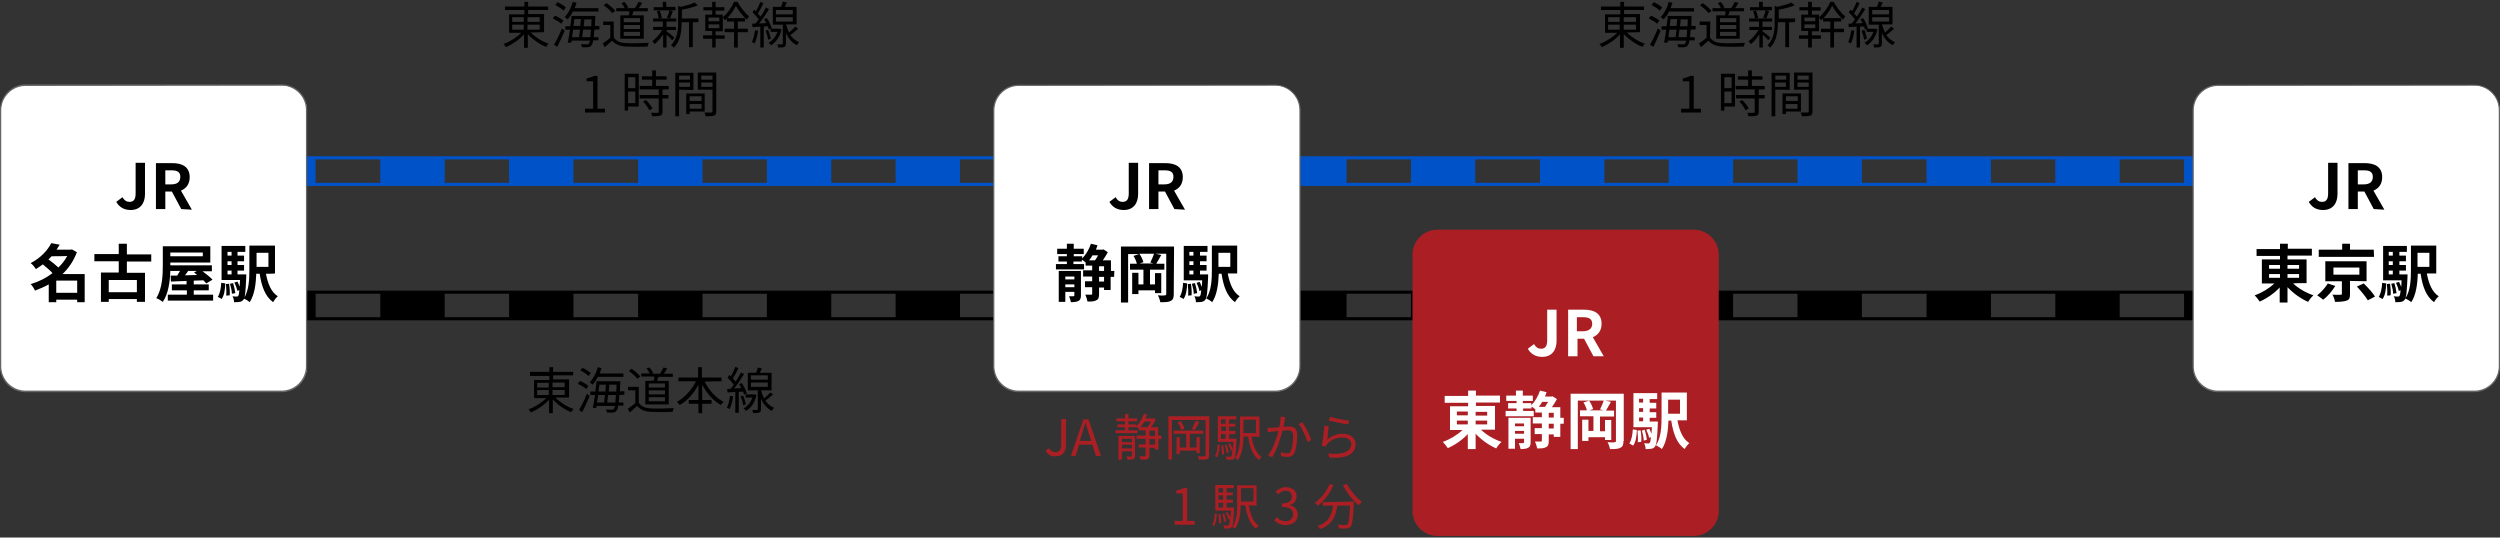
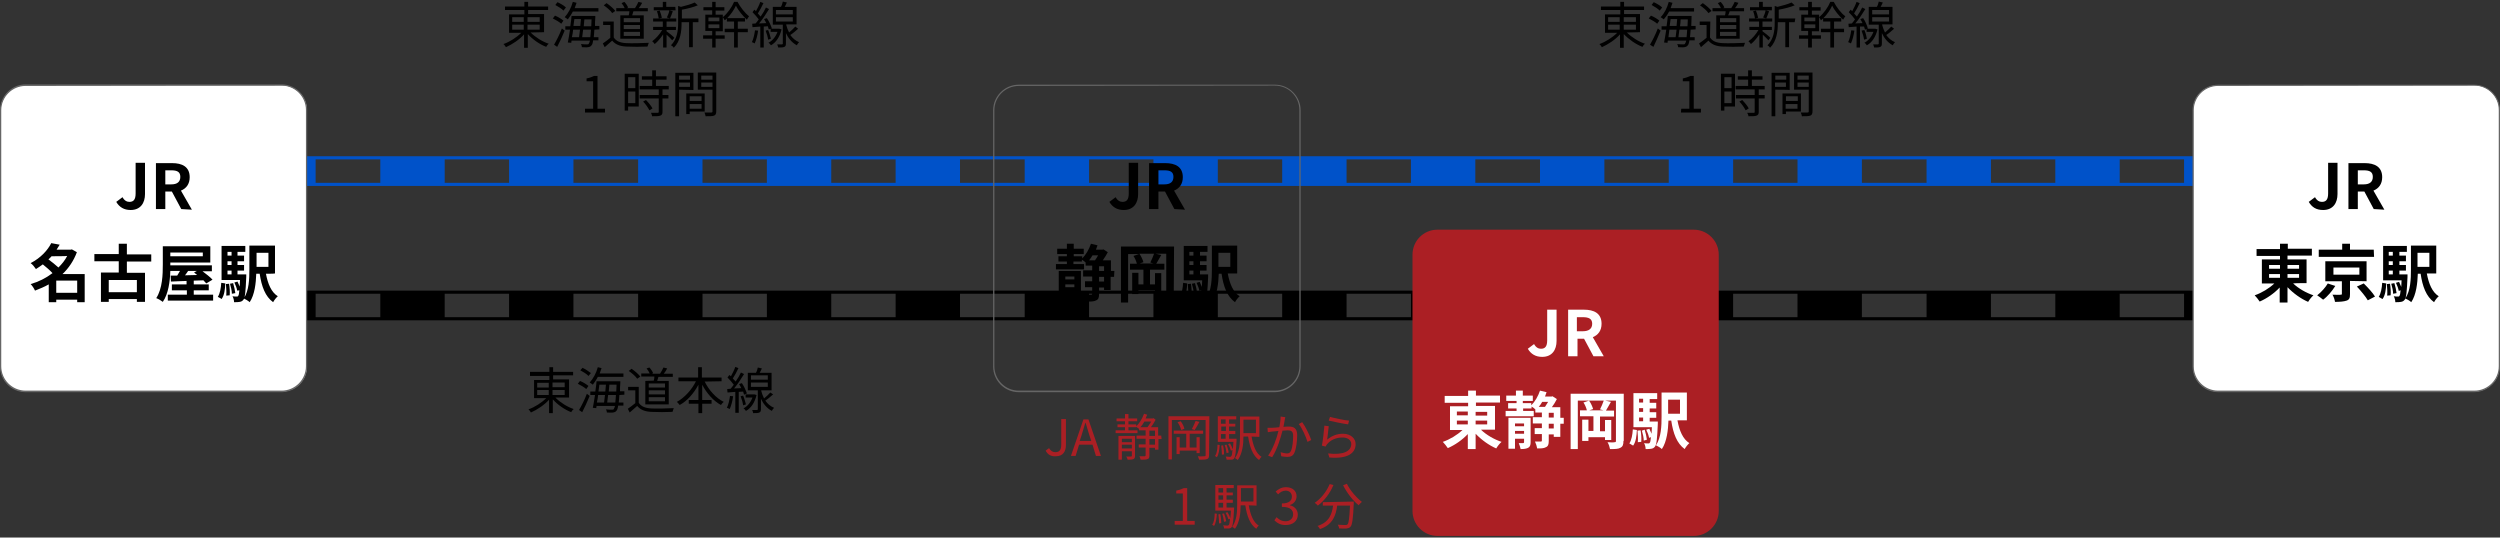
<svg xmlns="http://www.w3.org/2000/svg" version="1.1" id="a" x="0px" y="0px" viewBox="0 0 800 172" style="enable-background:new 0 0 800 172;" xml:space="preserve">
  <rect x="0" y="0" width="800" height="172" fill="#333333" stroke="none" />
  <style type="text/css">
	.st0{fill:#0052C9;}
	.st1{fill:#FFFFFF;}
	.st2{fill:#666666;}
	.st3{fill:#AB1F24;}
</style>
  <path d="M751.3,102.5H48.7V93h702.6V102.5z M49.7,101.5h700.6V94H49.7V101.5z" />
  <rect x="49.2" y="93.5" width="10.6" height="8.5" />
  <path d="M719.5,102h-20.6v-8.5h20.6V102z M678.3,102h-20.6v-8.5h20.6V102z M637.1,102h-20.6v-8.5h20.6V102z M595.8,102h-20.6v-8.5  h20.6V102z M554.6,102H534v-8.5h20.6V102z M513.4,102h-20.6v-8.5h20.6V102z M472.1,102h-20.6v-8.5h20.6V102z M430.9,102h-20.6v-8.5  h20.6V102z M389.7,102h-20.6v-8.5h20.6V102z M348.5,102h-20.6v-8.5h20.6V102z M307.2,102h-20.6v-8.5h20.6V102z M266,102h-20.6v-8.5  H266V102z M224.8,102h-20.6v-8.5h20.6V102z M183.5,102h-20.6v-8.5h20.6V102z M142.3,102h-20.6v-8.5h20.6V102z M101.1,102H80.4v-8.5  h20.6V102z" />
  <rect x="740.2" y="93.5" width="10.6" height="8.5" />
  <path class="st0" d="M751.3,59.5H48.7V50h702.6V59.5z M49.7,58.5h700.6V51H49.7V58.5z" />
  <rect x="49.2" y="50.5" class="st0" width="10.6" height="8.5" />
  <path class="st0" d="M719.5,59h-20.6v-8.5h20.6V59z M678.3,59h-20.6v-8.5h20.6V59z M637.1,59h-20.6v-8.5h20.6V59z M595.8,59h-20.6  v-8.5h20.6V59z M554.6,59H534v-8.5h20.6V59z M513.4,59h-20.6v-8.5h20.6V59z M472.1,59h-20.6v-8.5h20.6V59z M430.9,59h-20.6v-8.5  h20.6V59z M389.7,59h-20.6v-8.5h20.6V59z M348.5,59h-20.6v-8.5h20.6V59z M307.2,59h-20.6v-8.5h20.6V59z M266,59h-20.6v-8.5H266V59z   M224.8,59h-20.6v-8.5h20.6V59z M183.5,59h-20.6v-8.5h20.6V59z M142.3,59h-20.6v-8.5h20.6V59z M101.1,59H80.4v-8.5h20.6V59z" />
  <rect x="740.2" y="50.5" class="st0" width="10.6" height="8.5" />
  <path class="st1" d="M8.2,27.3h82c4.4,0,8,3.6,8,8v82c0,4.4-3.6,8-8,8h-82c-4.4,0-8-3.6-8-8v-82C0.2,30.8,3.8,27.3,8.2,27.3z" />
  <path class="st2" d="M90.2,125.5h-82c-4.6,0-8.2-3.7-8.2-8.2v-82C0,30.7,3.7,27,8.2,27h81.9c4.6,0,8.2,3.7,8.2,8.2v81.9  C98.4,121.8,94.7,125.4,90.2,125.5L90.2,125.5z M8.2,27.5c-4.3,0-7.8,3.5-7.8,7.8v81.9c0,4.3,3.5,7.8,7.8,7.8h81.9  c4.3,0,7.8-3.5,7.8-7.8v-82c0-4.3-3.5-7.8-7.8-7.8L8.2,27.5L8.2,27.5z" />
-   <path class="st1" d="M326,27.3h82c4.4,0,8,3.6,8,8v82c0,4.4-3.6,8-8,8h-82c-4.4,0-8-3.6-8-8v-82C318,30.8,321.6,27.3,326,27.3z" />
  <path class="st2" d="M408,125.5h-82c-4.5,0-8.2-3.7-8.2-8.2v-82c0-4.5,3.7-8.2,8.2-8.2h82c4.5,0,8.2,3.7,8.2,8.2v81.9  C416.2,121.8,412.5,125.4,408,125.5L408,125.5z M326,27.5c-4.3,0-7.8,3.5-7.8,7.8v81.9c0,4.3,3.5,7.8,7.8,7.8h82  c4.3,0,7.8-3.5,7.8-7.8v-82c0-4.3-3.5-7.8-7.8-7.8L326,27.5L326,27.5z" />
  <path class="st3" d="M460,73.5h82c4.4,0,8,3.6,8,8v82c0,4.4-3.6,8-8,8h-82c-4.4,0-8-3.6-8-8v-82C452,77.1,455.5,73.5,460,73.5z" />
  <path class="st1" d="M709.8,27.3h82c4.4,0,8,3.6,8,8v82c0,4.4-3.6,8-8,8h-82c-4.4,0-8-3.6-8-8v-82C701.8,30.8,705.4,27.3,709.8,27.3  z" />
  <path class="st2" d="M791.8,125.5h-82c-4.5,0-8.2-3.7-8.2-8.2v-82c0-4.5,3.7-8.2,8.2-8.2h82c4.5,0,8.2,3.7,8.2,8.2v81.9  C800,121.8,796.3,125.4,791.8,125.5L791.8,125.5z M709.8,27.5c-4.3,0-7.8,3.5-7.8,7.8v81.9c0,4.3,3.5,7.8,7.8,7.8h82  c4.3,0,7.8-3.5,7.8-7.8v-82c0-4.3-3.5-7.8-7.8-7.8L709.8,27.5L709.8,27.5z" />
  <path d="M37.2,64.6l2-1.5c0.6,1.1,1.4,1.5,2.2,1.5c1.3,0,2-0.7,2-2.7v-9.8h3v10c0,2.8-1.4,5.1-4.6,5.1  C39.7,67.2,38.2,66.3,37.2,64.6z" />
  <path d="M58,66.9l-3-5.6h-2.1v5.6h-3V52.2h5.2c3.1,0,5.6,1.1,5.6,4.5c0,2.2-1.1,3.6-2.8,4.3l3.5,6.1L58,66.9L58,66.9z M52.9,59h1.9  c1.9,0,2.9-0.8,2.9-2.4s-1-2.1-2.9-2.1h-1.9V59z" />
  <path d="M27.2,96.7h-2.5v-0.8H18v0.8h-2.4V91c-1.4,0.8-2.9,1.4-4.4,2c-0.3-0.7-0.9-1.6-1.4-2.1c2.5-0.7,4.9-1.9,7-3.5  c-0.8-0.9-2-1.9-3.1-2.8c-0.7,0.5-1.4,1-2.2,1.5c-0.4-0.6-1.1-1.5-1.7-1.9c3.3-1.7,5.5-4.2,6.6-6.4l2.7,0.5c-0.3,0.5-0.6,1-1,1.6  h4.5l0.4-0.1l1.6,0.9c-1,2.7-2.6,5.1-4.6,7h7.1V96.7L27.2,96.7z M16.5,82c-0.3,0.3-0.6,0.7-1,1c1.1,0.8,2.3,1.8,3.2,2.6  c1.1-1.1,2.1-2.3,2.8-3.7C21.5,82,16.5,82,16.5,82z M24.7,93.7v-3.9H18v3.9H24.7z" />
  <path d="M40.6,83.7v3.6h5.8v9.3h-2.6v-0.9h-9v0.9h-2.5v-9.4H38v-3.6h-7.8v-2.3H38V78h2.6v3.4h7.8v2.3C48.4,83.7,40.6,83.7,40.6,83.7  z M43.8,89.6h-9v3.9h9V89.6z" />
  <path d="M68.2,94.3v1.9H53.7v-1.9h6.1v-1.4H55v-1.9h4.7v-1.1c-1.9,0.1-3.6,0.1-5,0.2l-0.1-1.9l2.1,0c0.3-0.5,0.6-1,0.9-1.5h-3.1  c-0.1,3.3-0.6,7.3-2.4,9.9c-0.5-0.4-1.5-1-2.1-1.2c2-3.1,2.1-7.6,2.1-10.8v-5.8h15.2V84H54.5v0.9h13.3v1.9h-3  c1.2,0.9,2.5,1.9,3.2,2.7l-2,1.2c-0.2-0.3-0.6-0.6-0.9-1c-1,0-2,0.1-3.1,0.1V91h4.8v1.9H62v1.4C62,94.3,68.2,94.3,68.2,94.3z   M54.5,80.8v1.2h10.4v-1.2H54.5z M60.2,86.7c-0.3,0.5-0.7,1-1,1.4c1.3,0,2.6-0.1,3.9-0.1c-0.3-0.3-0.7-0.5-1-0.8l0.9-0.5H60.2z" />
  <path d="M69.7,95c0.7-1.1,1-2.8,1.1-4.5l1.3,0.2c-0.1,1.9-0.3,3.8-1.2,5C70.9,95.6,69.7,95,69.7,95z M78.8,87.8c0,0,0,0.5,0,0.8  c-0.2,4.8-0.4,6.7-0.9,7.3c-0.4,0.5-0.7,0.6-1.2,0.7c-0.4,0.1-1.1,0.1-1.8,0.1c0-0.6-0.2-1.4-0.5-1.9c0.6,0.1,1,0.1,1.3,0.1  s0.4,0,0.5-0.2c0.2-0.2,0.3-0.7,0.4-1.8L75.9,93c-0.1-0.7-0.5-1.8-0.9-2.6l1-0.3c0.2,0.5,0.5,1.1,0.7,1.6c0-0.6,0.1-1.3,0.1-2.1  h-5.9V78.7h7.6v1.9H76v1.2h2.1v1.8H76v1.2h2.1v1.8H76v1.2C76,87.8,78.8,87.8,78.8,87.8z M73.3,90.8c0.2,1.2,0.3,2.7,0.2,3.7  l-1.1,0.1c0.1-1,0-2.5-0.1-3.7L73.3,90.8z M72.8,80.6v1.2h1.3v-1.2H72.8z M74.1,83.6h-1.3v1.2h1.3V83.6z M72.8,87.8h1.3v-1.2h-1.3  V87.8z M74.6,90.6c0.3,1,0.6,2.3,0.7,3.2L74.2,94c0-0.9-0.3-2.2-0.6-3.2L74.6,90.6z M85.1,87.6c0.6,3.2,1.7,5.9,3.8,7.2  c-0.5,0.4-1.2,1.3-1.5,1.9c-2.5-1.8-3.7-5-4.3-9.1H82c-0.1,3-0.5,6.7-2.1,9.1c-0.4-0.4-1.4-1-1.9-1.2c1.7-2.5,1.8-6.3,1.8-9.2v-7.7  H88v8.9C88,87.6,85.1,87.6,85.1,87.6z M82.1,80.9v4.5h3.8v-4.5H82.1z" />
  <path d="M169.8,10.4c1.5,1.5,3.7,2.9,5.8,3.6c-0.3,0.2-0.7,0.7-0.8,1c-2.1-0.8-4.4-2.4-5.9-4.1v4.4h-1.2v-4.3  c-1.5,1.7-3.8,3.2-5.8,4.1c-0.2-0.3-0.5-0.8-0.8-1c2-0.7,4.2-2.1,5.7-3.6h-3.9V4.6h4.9V3.2h-6.2V2.1h6.2V0.6h1.2v1.5h6.4v1.1h-6.4  v1.3h5.1v5.8L169.8,10.4L169.8,10.4z M163.9,7h3.7V5.5h-3.7V7z M163.9,9.5h3.7V7.9h-3.7V9.5z M168.8,5.5V7h3.9V5.5H168.8z   M172.7,7.9h-3.9v1.6h3.9V7.9z" />
  <path d="M179.6,7.6c-0.5-0.5-1.7-1.2-2.7-1.7l0.7-0.9c1,0.4,2.1,1.1,2.7,1.6L179.6,7.6L179.6,7.6z M177.3,14.3  c0.7-1.2,1.8-3.3,2.5-5.2l0.9,0.7c-0.7,1.7-1.6,3.7-2.4,5.2L177.3,14.3L177.3,14.3z M180.3,3.4c-0.5-0.6-1.7-1.3-2.6-1.8l0.7-0.9  c0.9,0.4,2.1,1.1,2.7,1.7C181,2.5,180.3,3.4,180.3,3.4z M183.3,3.7c-0.5,1-1.1,1.8-1.6,2.5c-0.2-0.2-0.7-0.5-1-0.7  c1.1-1.2,2.1-3,2.6-4.9l1.2,0.3c-0.2,0.6-0.4,1.2-0.6,1.7h7.6v1.1L183.3,3.7L183.3,3.7z M190.2,9.5c-0.1,1-0.1,1.8-0.2,2.4h1.5v1  h-1.7c-0.1,0.9-0.3,1.4-0.5,1.6c-0.3,0.4-0.6,0.5-1.1,0.6c-0.5,0.1-1.2,0-2,0c0-0.3-0.1-0.7-0.3-1c0.8,0.1,1.6,0.1,1.9,0.1  c0.3,0,0.5,0,0.6-0.2c0.1-0.2,0.3-0.5,0.4-1h-5.9l-0.1,0.7l-1.1-0.1c0.2-1.1,0.5-2.6,0.7-4.1h-1.5V8.4h1.6c0.2-1.2,0.3-2.3,0.4-3.3  h7.6c0,0,0,0.4,0,0.5c-0.1,1-0.1,1.9-0.1,2.7h1.4v1.1L190.2,9.5L190.2,9.5z M183.4,9.5c-0.1,0.9-0.2,1.7-0.4,2.4h2.3  c0.1-0.7,0.2-1.6,0.3-2.4H183.4z M183.8,6.1c-0.1,0.7-0.2,1.5-0.3,2.2h2.2c0.1-0.8,0.1-1.5,0.2-2.2L183.8,6.1L183.8,6.1z   M188.9,11.9c0.1-0.6,0.1-1.4,0.2-2.4h-2.5c-0.1,0.9-0.2,1.7-0.3,2.4H188.9L188.9,11.9z M189.2,8.4c0-0.7,0.1-1.4,0.1-2.2H187  c-0.1,0.7-0.1,1.5-0.2,2.2H189.2L189.2,8.4z" />
  <path d="M196.4,12c0.8,1.2,2.1,1.7,4,1.8c1.7,0.1,5.3,0,7.2-0.1c-0.1,0.3-0.3,0.9-0.4,1.2c-1.7,0.1-5,0.1-6.8,0  c-2.1-0.1-3.5-0.7-4.5-1.9c-0.8,0.7-1.6,1.4-2.4,2.1l-0.6-1.2c0.7-0.5,1.6-1.1,2.4-1.8V8H193V6.9h3.4L196.4,12L196.4,12z M195.9,4.2  c-0.5-0.8-1.7-1.8-2.7-2.5l0.9-0.7c1,0.7,2.2,1.7,2.8,2.5L195.9,4.2z M201.2,4.9c0.1-0.4,0.2-0.8,0.2-1.3h-4.2v-1h2.7  c-0.2-0.5-0.6-1.1-1-1.6l0.9-0.4c0.5,0.5,1,1.3,1.2,1.8l-0.4,0.2h2.6c0.4-0.6,0.9-1.5,1.1-2l1.2,0.3c-0.3,0.6-0.7,1.2-1.1,1.7h2.9v1  h-4.6c-0.1,0.4-0.3,0.9-0.4,1.3h3.7v7.5h-7.5V4.9L201.2,4.9L201.2,4.9z M204.8,5.8h-5.2v1.3h5.2V5.8z M204.8,8h-5.2v1.3h5.2V8z   M204.8,10.2h-5.2v1.3h5.2V10.2z" />
  <path d="M215.1,12.9c-0.3-0.4-1.1-1.2-1.8-1.8v4.1h-1.1v-4.2c-0.8,1.2-1.8,2.4-2.7,3.1c-0.2-0.3-0.5-0.7-0.8-0.9  c1.1-0.8,2.4-2.2,3.2-3.6h-2.9v-1h3.1V6.9H209v-1h7.4v1h-3.1v1.7h3v1h-3V10c0.6,0.4,2.2,1.7,2.5,2.1L215.1,12.9L215.1,12.9z   M216.2,3.3h-7v-1h2.9V0.6h1.1v1.6h2.9L216.2,3.3L216.2,3.3z M210.8,5.9c-0.1-0.6-0.3-1.6-0.6-2.3l0.9-0.2c0.3,0.7,0.6,1.7,0.7,2.3  L210.8,5.9L210.8,5.9z M213.4,5.6c0.3-0.6,0.7-1.6,0.8-2.3l1.1,0.3c-0.3,0.8-0.6,1.7-0.9,2.3L213.4,5.6z M223.5,7.1h-1.8v8h-1.2v-8  h-2.4v0.4c0,2.4-0.3,5.6-2.5,7.8c-0.1-0.3-0.6-0.7-0.9-0.8c2-2,2.3-4.8,2.3-7V1.9l0.9,0.3c1.6-0.4,3.4-0.9,4.4-1.4l1,0.9  c-1.4,0.6-3.4,1.1-5.1,1.4v2.8h5.3L223.5,7.1L223.5,7.1z" />
  <path d="M229,11.3h2.9v1.1H229v2.8h-1.1v-2.8h-2.9v-1.1h2.9V9.9h-2.2V4.7h2.2V3.3h-2.8V2.3h2.8V0.6h1.1v1.7h2.8v1.1H229v1.3h2.3V10  H229C229,10,229,11.3,229,11.3z M226.7,6.8h3.5V5.6h-3.5V6.8z M226.7,9h3.5V7.8h-3.5V9z M236.1,9.2h3.2v1.1h-3.2v4.9h-1.2v-4.9h-3  V9.2h3V6.9h-2.3v-1c-0.2,0.2-0.4,0.4-0.7,0.6c-0.1-0.3-0.4-0.7-0.6-1c1.5-1.2,2.9-3.2,3.6-4.9h1.1c0.9,1.7,2.4,3.6,3.7,4.6  c-0.2,0.3-0.5,0.7-0.7,1.1c-1.3-1.2-2.8-3-3.5-4.5c-0.6,1.3-1.6,2.8-2.8,4h5.7v1.1h-2.3V9.2L236.1,9.2z" />
  <path d="M242.6,9.8c-0.2,1.5-0.6,3-1.1,4.1c-0.2-0.1-0.7-0.4-0.9-0.4c0.5-1,0.8-2.4,1-3.8L242.6,9.8L242.6,9.8z M244.4,8.5v6.7h-1.1  V8.5l-2.5,0.2l-0.1-1.1l1.1-0.1c0.3-0.4,0.7-0.8,1-1.3c-0.5-0.7-1.3-1.6-2-2.3l0.6-0.8c0.2,0.1,0.3,0.3,0.5,0.5  c0.5-0.9,1.1-2.1,1.4-3l1,0.4c-0.5,1.1-1.2,2.4-1.8,3.3c0.3,0.3,0.6,0.7,0.9,1c0.7-1,1.3-2,1.7-2.9l1,0.5c-0.9,1.5-2.1,3.3-3.2,4.6  l2.3-0.1c-0.2-0.5-0.5-0.9-0.7-1.3l0.9-0.3c0.7,1,1.3,2.4,1.6,3.3L246,9.4c-0.1-0.3-0.2-0.7-0.3-1L244.4,8.5L244.4,8.5z M245.8,9.6  c0.4,0.9,0.7,2.1,0.9,2.8l-0.9,0.3c-0.1-0.8-0.4-1.9-0.8-2.9L245.8,9.6L245.8,9.6z M250.1,9.4c-0.6,2.5-1.8,4.2-3.4,5.1  c-0.2-0.3-0.5-0.7-0.8-0.8c1.3-0.7,2.3-1.9,2.9-3.5h-2.2v-1h2.6l0.2,0L250.1,9.4L250.1,9.4z M255.4,9.2c-0.8,0.7-1.7,1.5-2.5,2  c0.7,1,1.6,1.8,2.8,2.3c-0.2,0.2-0.6,0.7-0.7,1c-1.7-0.9-2.8-2.4-3.5-3.9v3.3c0,0.6-0.1,0.9-0.5,1.1c-0.4,0.2-1,0.2-2,0.2  c0-0.3-0.2-0.7-0.3-1c0.7,0,1.4,0,1.5,0c0.2,0,0.3-0.1,0.3-0.2V7.9h-3.2V2.2h2.6c0.3-0.5,0.5-1.2,0.6-1.7l1.3,0.3  c-0.2,0.5-0.5,1-0.7,1.4h3.8v5.6h-3.3v0.2c0.2,0.8,0.5,1.6,0.9,2.4c0.7-0.6,1.5-1.3,2-1.9L255.4,9.2L255.4,9.2z M248.3,4.6h5.4V3.2  h-5.4V4.6z M248.3,6.9h5.4V5.5h-5.4V6.9z" />
  <path d="M187.2,34.8h2.6V26h-2.1v-0.9c1-0.2,1.8-0.5,2.4-0.8h1.1v10.5h2.4V36h-6.4V34.8z" />
  <path d="M204.4,34.1H201v1.3h-1.1V23.6h4.5V34.1z M201,24.7v3.5h2.3v-3.5H201z M203.3,33v-3.7H201V33H203.3z M212,28.6v1.8h1.9v1.1  H212v4.3c0,0.7-0.2,1-0.7,1.2c-0.5,0.2-1.3,0.2-2.6,0.2c-0.1-0.3-0.2-0.8-0.4-1.1c1,0,1.9,0,2.1,0c0.3,0,0.4-0.1,0.4-0.3v-4.3h-6.1  v-1.1h6.1v-1.8h-6.1v-1.1h4v-2h-3.3v-1.1h3.3v-1.9h1.2v1.9h3.4v1.1h-3.4v2h4.1v1.1L212,28.6L212,28.6z M206.7,32  c0.8,0.8,1.7,1.9,2.1,2.7l-1,0.6c-0.4-0.8-1.2-2-2-2.8L206.7,32L206.7,32z" />
  <path d="M217.3,28.7v8.5h-1.2V23.3h5.8v5.5L217.3,28.7L217.3,28.7z M217.3,24.2v1.3h3.5v-1.3H217.3z M220.8,27.8v-1.4h-3.5v1.4  H220.8z M220.7,35.7v0.8h-1.1v-6.6h5.9v5.8H220.7L220.7,35.7z M220.7,30.8v1.5h3.8v-1.5H220.7z M224.5,34.8v-1.5h-3.8v1.5H224.5z   M229.2,35.6c0,0.8-0.2,1.2-0.7,1.4c-0.5,0.2-1.4,0.2-2.7,0.2c-0.1-0.3-0.2-0.9-0.4-1.2c1,0,1.9,0,2.2,0c0.3,0,0.4-0.1,0.4-0.4v-6.9  h-4.7v-5.5h5.9V35.6L229.2,35.6z M224.4,24.2v1.3h3.6v-1.3H224.4z M228,27.8v-1.4h-3.6v1.4H228z" />
  <path d="M177.8,127.3c1.5,1.5,3.7,2.9,5.8,3.6c-0.3,0.2-0.7,0.7-0.8,1c-2.1-0.8-4.4-2.4-5.9-4.1v4.4h-1.2v-4.3  c-1.5,1.7-3.8,3.2-5.8,4.1c-0.2-0.3-0.5-0.8-0.8-1c2-0.7,4.2-2.1,5.7-3.6h-3.9v-5.8h4.9v-1.3h-6.2V119h6.2v-1.5h1.2v1.5h6.4v1.1  h-6.4v1.3h5.1v5.8H177.8L177.8,127.3z M171.9,124h3.7v-1.5h-3.7V124z M171.9,126.4h3.7v-1.6h-3.7V126.4z M176.8,122.4v1.5h3.9v-1.5  H176.8z M180.7,124.8h-3.9v1.6h3.9V124.8z" />
  <path d="M187.6,124.5c-0.5-0.5-1.7-1.2-2.7-1.7l0.7-0.9c1,0.4,2.1,1.1,2.7,1.6L187.6,124.5L187.6,124.5z M185.3,131.2  c0.7-1.2,1.8-3.3,2.5-5.2l0.9,0.7c-0.7,1.7-1.6,3.7-2.4,5.2L185.3,131.2L185.3,131.2z M188.3,120.3c-0.5-0.6-1.7-1.3-2.6-1.8  l0.7-0.8c0.9,0.4,2.1,1.2,2.7,1.7C189,119.4,188.3,120.4,188.3,120.3z M191.3,120.6c-0.5,1-1.1,1.8-1.6,2.5c-0.2-0.2-0.7-0.5-1-0.7  c1.1-1.2,2.1-3,2.6-4.9l1.2,0.3c-0.2,0.6-0.4,1.2-0.6,1.7h7.6v1.1L191.3,120.6L191.3,120.6z M198.2,126.4c-0.1,1-0.1,1.8-0.2,2.4  h1.5v1h-1.7c-0.1,0.9-0.3,1.4-0.5,1.6c-0.3,0.4-0.6,0.5-1.1,0.6c-0.5,0.1-1.2,0-2,0c0-0.3-0.1-0.7-0.3-1c0.8,0.1,1.6,0.1,1.9,0.1  c0.3,0,0.5,0,0.6-0.2c0.1-0.2,0.3-0.5,0.4-1h-5.9l-0.1,0.7l-1.1-0.1c0.2-1.1,0.5-2.6,0.7-4.1h-1.5v-1.1h1.6c0.2-1.2,0.3-2.3,0.4-3.3  h7.6c0,0,0,0.4,0,0.5c-0.1,1-0.1,1.9-0.1,2.7h1.4v1.1L198.2,126.4L198.2,126.4z M191.4,126.4c-0.1,0.8-0.2,1.7-0.4,2.4h2.3  c0.1-0.7,0.2-1.6,0.3-2.4C193.6,126.4,191.4,126.4,191.4,126.4z M191.8,123.1c-0.1,0.7-0.2,1.5-0.3,2.2h2.2c0.1-0.8,0.1-1.5,0.2-2.2  H191.8L191.8,123.1z M196.9,128.8c0.1-0.6,0.1-1.4,0.2-2.4h-2.5c-0.1,0.9-0.2,1.7-0.3,2.4H196.9L196.9,128.8z M197.2,125.3  c0-0.7,0.1-1.4,0.1-2.2H195c-0.1,0.7-0.1,1.5-0.2,2.2H197.2L197.2,125.3z" />
  <path d="M204.4,128.9c0.8,1.2,2.1,1.7,4,1.8c1.7,0.1,5.3,0,7.2-0.1c-0.1,0.3-0.3,0.9-0.4,1.2c-1.7,0.1-5,0.1-6.8,0  c-2.1-0.1-3.5-0.7-4.5-1.9c-0.8,0.7-1.6,1.4-2.4,2.1l-0.6-1.2c0.7-0.5,1.6-1.1,2.4-1.8v-4.1H201v-1.1h3.4L204.4,128.9L204.4,128.9z   M203.9,121.2c-0.5-0.8-1.7-1.8-2.7-2.5l0.9-0.7c1,0.7,2.2,1.7,2.8,2.5L203.9,121.2z M209.2,121.8c0.1-0.4,0.2-0.8,0.2-1.3h-4.2v-1  h2.7c-0.2-0.5-0.6-1.1-1-1.6l0.9-0.3c0.5,0.5,1,1.3,1.2,1.8l-0.4,0.2h2.6c0.4-0.6,0.9-1.5,1.1-2l1.2,0.3c-0.3,0.6-0.7,1.2-1.1,1.7  h2.9v1h-4.6c-0.1,0.4-0.3,0.9-0.4,1.3h3.7v7.5h-7.5v-7.5L209.2,121.8L209.2,121.8z M212.8,122.7h-5.2v1.3h5.2V122.7z M212.8,124.9  h-5.2v1.3h5.2V124.9z M212.8,127.1h-5.2v1.3h5.2C212.8,128.4,212.8,127.1,212.8,127.1z" />
  <path d="M225.5,122.1c1.3,2.7,3.6,5.3,6.1,6.5c-0.3,0.2-0.7,0.7-0.9,1c-2.4-1.3-4.6-3.8-6-6.5v4.9h3v1.2h-3v3h-1.2v-3h-3.1v-1.2h3.1  v-4.9c-1.5,2.8-3.6,5.2-6,6.5c-0.2-0.3-0.6-0.7-0.9-1c2.4-1.3,4.8-3.9,6.1-6.6h-5.6v-1.2h6.3v-3.3h1.2v3.3h6.3v1.2L225.5,122.1  L225.5,122.1z" />
  <path d="M234.6,126.8c-0.2,1.5-0.6,3-1.1,4.1c-0.2-0.1-0.7-0.4-0.9-0.4c0.5-1,0.8-2.4,1-3.8L234.6,126.8L234.6,126.8z M236.4,125.4  v6.7h-1.1v-6.7l-2.5,0.2l-0.1-1.1l1.1-0.1c0.3-0.4,0.7-0.8,1-1.3c-0.5-0.7-1.3-1.6-2-2.3l0.6-0.8c0.2,0.1,0.3,0.3,0.5,0.4  c0.5-0.9,1.1-2.1,1.4-3l1,0.4c-0.5,1.1-1.2,2.4-1.8,3.3c0.3,0.3,0.6,0.7,0.9,1c0.7-1,1.3-2,1.7-2.9l1,0.5c-0.9,1.5-2.1,3.3-3.2,4.6  l2.3-0.1c-0.2-0.5-0.5-0.9-0.7-1.3l0.9-0.3c0.7,1,1.3,2.4,1.6,3.3l-0.9,0.4c-0.1-0.3-0.2-0.7-0.3-1L236.4,125.4L236.4,125.4z   M237.8,126.6c0.4,0.9,0.7,2.1,0.9,2.8l-0.9,0.3c-0.1-0.8-0.4-1.9-0.8-2.9L237.8,126.6L237.8,126.6z M242.1,126.4  c-0.6,2.5-1.8,4.2-3.4,5.1c-0.2-0.3-0.5-0.7-0.8-0.8c1.3-0.7,2.3-1.9,2.9-3.5h-2.2v-1h2.6l0.2,0L242.1,126.4L242.1,126.4z   M247.4,126.2c-0.8,0.7-1.7,1.5-2.5,2c0.7,1,1.6,1.8,2.8,2.3c-0.2,0.2-0.6,0.7-0.7,1c-1.7-0.9-2.8-2.4-3.5-3.9v3.3  c0,0.6-0.1,0.9-0.5,1.1c-0.4,0.2-1,0.2-2,0.2c0-0.3-0.2-0.7-0.3-1c0.7,0,1.4,0,1.5,0c0.2,0,0.3-0.1,0.3-0.2v-6.1h-3.2v-5.6h2.6  c0.3-0.5,0.5-1.2,0.6-1.7l1.3,0.3c-0.2,0.5-0.5,1-0.7,1.4h3.8v5.6h-3.3v0.2c0.2,0.8,0.5,1.6,0.9,2.4c0.7-0.6,1.5-1.3,2-1.9  L247.4,126.2L247.4,126.2z M240.3,121.5h5.4v-1.4h-5.4V121.5z M240.3,123.8h5.4v-1.4h-5.4V123.8z" />
  <path class="st3" d="M334.6,144.2l1.1-0.8c0.5,0.9,1.2,1.3,2,1.3c1.3,0,1.9-0.7,1.9-2.5v-8.1h1.5v8.3c0,2-0.9,3.6-3.2,3.6  C336.3,146.1,335.3,145.5,334.6,144.2L334.6,144.2z" />
  <path class="st3" d="M349.6,142.3h-4.3l-1.1,3.6h-1.5l4-11.7h1.6l4,11.7h-1.6L349.6,142.3L349.6,142.3z M349.2,141.1l-0.6-1.8  c-0.4-1.3-0.8-2.6-1.2-4h-0.1c-0.4,1.4-0.8,2.6-1.2,4l-0.6,1.8H349.2z" />
  <path class="st3" d="M364,138.6h-7v-0.9h3v-1h-2.4v-0.9h2.4v-1h-2.7v-0.9h2.7v-1.4h1.1v1.4h2.8v0.9h-2.8v1h2.5v0.9h-2.5v1h2.9  L364,138.6L364,138.6z M363.2,145.9c0,0.5-0.1,0.8-0.5,1c-0.4,0.2-1,0.2-1.9,0.2c0-0.3-0.2-0.7-0.4-1h1.5c0.2,0,0.3-0.1,0.3-0.2  v-1.5H359v2.7h-1.1v-7.6h5.3L363.2,145.9L363.2,145.9z M359,140.4v1.1h3.2v-1.1H359z M362.2,143.5v-1.2H359v1.2H362.2z M371.7,140.5  h-1v3.4h-1.1v-0.6h-1.8v2.5c0,0.6-0.1,1-0.6,1.1c-0.4,0.2-1.1,0.2-2.2,0.2c-0.1-0.3-0.2-0.8-0.4-1.1c0.8,0,1.5,0,1.7,0  c0.2,0,0.3-0.1,0.3-0.3v-2.5h-2.2v-1h2.2v-1.8h-2.9v-1h2.9v-1.7h-2.1v-0.6l-0.1,0.1c-0.2-0.2-0.6-0.5-0.9-0.7c1.1-1,2-2.5,2.6-4.1  l1,0.3c-0.2,0.4-0.3,0.8-0.5,1.2h2.3l0.2-0.1l0.7,0.5c-0.4,0.8-0.9,1.6-1.5,2.4h2.3v2.7h1L371.7,140.5L371.7,140.5z M366.2,134.9  c-0.4,0.7-0.8,1.3-1.3,1.8h2.3c0.4-0.5,0.8-1.2,1.2-1.8H366.2L366.2,134.9z M367.8,139.5h1.8v-1.7h-1.8V139.5z M369.6,140.5h-1.8  v1.8h1.8V140.5z" />
  <path class="st3" d="M386.9,145.7c0,0.7-0.2,1.1-0.7,1.2c-0.5,0.2-1.2,0.2-2.5,0.2c-0.1-0.3-0.2-0.8-0.4-1.1c0.9,0.1,1.8,0,2.1,0  c0.3,0,0.4-0.1,0.4-0.4v-11.2h-10.8v12.6h-1.1v-13.8h13.1L386.9,145.7L386.9,145.7z M382.9,145.1v-0.9h-5.4v1.1h-1v-5.4h1v3.3h2.1  v-4.4h-4v-1h9.4v1h-4.3v4.4h2.2v-3.3h1v5.1H382.9L382.9,145.1z M377.8,134.8c0.6,0.7,1.1,1.8,1.2,2.4l-1,0.4  c-0.2-0.7-0.6-1.7-1.2-2.5L377.8,134.8z M383.8,135c-0.5,0.9-1,1.9-1.5,2.6l-0.9-0.3c0.4-0.7,0.9-1.9,1.2-2.6L383.8,135L383.8,135z" />
  <path class="st3" d="M388.8,145.9c0.6-0.8,0.8-2.2,0.8-3.6l0.7,0.1c-0.1,1.5-0.3,3-0.9,3.9L388.8,145.9L388.8,145.9z M395.7,140.4  c0,0,0,0.3,0,0.5c-0.2,3.9-0.4,5.3-0.8,5.8c-0.2,0.3-0.5,0.4-0.9,0.4c-0.3,0-0.9,0-1.5,0c0-0.3-0.1-0.7-0.3-1c0.6,0,1.1,0.1,1.3,0.1  s0.3,0,0.5-0.2c0.2-0.2,0.3-0.8,0.4-2l-0.5,0.2c-0.2-0.6-0.5-1.4-0.9-2.1l0.6-0.2c0.4,0.6,0.7,1.3,0.9,1.9c0.1-0.6,0.1-1.4,0.2-2.4  h-5v-8.2h5.9v1h-2.3v1.4h2v0.9h-2v1.4h2v1h-2v1.5H395.7L395.7,140.4z M390.7,134.2v1.4h1.5v-1.4H390.7z M392.3,136.5h-1.5v1.4h1.5  V136.5z M390.7,140.4h1.5v-1.5h-1.5V140.4z M391.4,142.5c0.2,0.9,0.3,2.1,0.3,2.9l-0.7,0.1c0-0.8-0.1-2-0.2-2.9L391.4,142.5  L391.4,142.5z M392.5,145c-0.1-0.7-0.3-1.8-0.6-2.6l0.6-0.1c0.3,0.8,0.6,1.9,0.7,2.5L392.5,145L392.5,145z M400.5,139.7  c0.5,2.9,1.4,5.4,3.2,6.5c-0.3,0.2-0.6,0.7-0.8,1c-2-1.4-3-4.1-3.5-7.5h-1.5c0,2.4-0.3,5.4-1.8,7.5c-0.2-0.2-0.7-0.5-0.9-0.6  c1.5-2.1,1.6-5,1.6-7.3v-6h6.2v6.5L400.5,139.7L400.5,139.7z M397.9,134.3v4.3h4v-4.3H397.9z" />
  <path class="st3" d="M411.3,133.5c-0.1,0.3-0.1,0.6-0.2,0.9c-0.1,0.5-0.2,1.4-0.4,2.2c0.7-0.1,1.4-0.1,1.8-0.1  c1.4,0,2.6,0.5,2.6,2.7c0,1.9-0.3,4.4-0.9,5.7c-0.5,1.1-1.3,1.3-2.3,1.3c-0.6,0-1.4-0.1-1.9-0.2l-0.2-1.3c0.7,0.2,1.5,0.4,1.9,0.4  c0.6,0,1.1-0.1,1.4-0.8c0.5-1.1,0.7-3.1,0.7-4.9c0-1.4-0.7-1.7-1.7-1.7c-0.4,0-1,0.1-1.7,0.1c-0.6,2.3-1.6,5.8-3.3,8.5l-1.3-0.5  c1.6-2.2,2.8-5.7,3.3-7.9c-0.8,0.1-1.6,0.2-2,0.2c-0.4,0.1-1,0.1-1.4,0.2l-0.1-1.4c0.5,0,0.9,0,1.4,0c0.5,0,1.5-0.1,2.4-0.2  c0.2-1.1,0.4-2.4,0.4-3.4L411.3,133.5L411.3,133.5z M416.7,135.1c1,1.3,2.4,4.2,2.9,5.7l-1.2,0.6c-0.5-1.6-1.7-4.4-2.8-5.7  L416.7,135.1z" />
  <path class="st3" d="M424.7,140.7c1.5-1.3,3.2-1.9,5.1-1.9c2.4,0,4,1.5,4,3.3c0,2.9-2.5,4.8-8.4,4.3l-0.4-1.3c5,0.6,7.4-0.8,7.4-3  c0-1.3-1.2-2.1-2.8-2.1c-2.1,0-3.8,0.8-4.9,2.1c-0.2,0.3-0.4,0.5-0.5,0.8l-1.2-0.3c0.3-1.4,0.7-4.8,0.8-6.4l1.4,0.2  C425.1,137.4,424.8,139.7,424.7,140.7L424.7,140.7z M425.6,133.4c1.4,0.4,4.7,1.1,6.1,1.2l-0.3,1.2c-1.5-0.2-4.9-0.9-6.2-1.2  L425.6,133.4L425.6,133.4z" />
  <path class="st3" d="M375.9,166.7h2.6v-8.8h-2.1V157c1-0.2,1.8-0.5,2.4-0.8h1.1v10.5h2.4v1.2h-6.4V166.7z" />
  <path class="st3" d="M387.9,167.9c0.6-0.8,0.8-2.2,0.8-3.6l0.7,0.1c-0.1,1.5-0.3,3-0.9,3.9L387.9,167.9L387.9,167.9z M394.9,162.4  c0,0,0,0.3,0,0.5c-0.2,3.9-0.4,5.3-0.8,5.8c-0.2,0.3-0.5,0.4-0.9,0.4c-0.3,0-0.9,0-1.5,0c0-0.3-0.1-0.7-0.3-1c0.6,0,1.1,0.1,1.3,0.1  s0.3,0,0.5-0.2c0.2-0.2,0.3-0.8,0.4-2l-0.5,0.2c-0.2-0.6-0.5-1.4-0.9-2.1l0.6-0.2c0.4,0.6,0.7,1.3,0.9,1.9c0.1-0.6,0.1-1.4,0.2-2.4  h-5v-8.2h5.9v1h-2.3v1.4h2v0.9h-2v1.4h2v1h-2v1.5H394.9L394.9,162.4z M389.9,156.2v1.4h1.5v-1.4H389.9z M391.4,158.5h-1.5v1.4h1.5  V158.5z M389.9,162.4h1.5v-1.5h-1.5V162.4z M390.5,164.5c0.2,0.9,0.3,2.1,0.3,2.9l-0.7,0.1c0-0.8-0.1-2-0.2-2.9L390.5,164.5  L390.5,164.5z M391.7,167c-0.1-0.7-0.3-1.8-0.6-2.6l0.6-0.1c0.3,0.8,0.6,1.9,0.7,2.5L391.7,167L391.7,167z M399.6,161.7  c0.5,2.9,1.4,5.4,3.2,6.5c-0.3,0.2-0.6,0.7-0.8,1c-2-1.4-3-4.1-3.5-7.5h-1.5c0,2.4-0.3,5.4-1.8,7.5c-0.2-0.2-0.7-0.5-0.9-0.6  c1.5-2.1,1.6-5,1.6-7.3v-6h6.2v6.5L399.6,161.7L399.6,161.7z M397.1,156.2v4.3h4v-4.3H397.1z" />
  <path class="st3" d="M407.8,166.5l0.7-1c0.7,0.7,1.6,1.3,2.9,1.3s2.4-0.8,2.4-2.2s-0.9-2.4-3.6-2.4v-1.1c2.4,0,3.2-1,3.2-2.2  c0-1.1-0.8-1.9-2-1.9c-0.9,0-1.8,0.5-2.4,1.2l-0.8-0.9c0.9-0.8,1.9-1.4,3.3-1.4c2,0,3.4,1.1,3.4,2.9c0,1.4-0.9,2.4-2.1,2.8v0.1  c1.4,0.3,2.5,1.4,2.5,3c0,2.1-1.7,3.3-3.8,3.3C409.8,168.1,408.6,167.3,407.8,166.5L407.8,166.5z" />
  <path class="st3" d="M426.7,155.2c-1.1,2.7-3,5.1-5,6.6c-0.2-0.3-0.7-0.7-1-0.9c2-1.3,3.8-3.6,4.8-6L426.7,155.2L426.7,155.2z   M433.2,160.5c0,0,0,0.4,0,0.6c-0.2,4.9-0.5,6.8-1,7.4c-0.3,0.4-0.7,0.5-1.2,0.6c-0.5,0.1-1.5,0-2.5,0c0-0.4-0.2-0.8-0.4-1.2  c1,0.1,2,0.1,2.4,0.1c0.3,0,0.5,0,0.7-0.2c0.4-0.4,0.6-2,0.8-6h-4.1c-0.4,3.1-1.4,6.1-5.5,7.5c-0.2-0.3-0.5-0.8-0.8-1  c3.8-1.2,4.6-3.8,5-6.5h-3.3v-1.1L433.2,160.5L433.2,160.5z M431,154.8c1,2.1,3.1,4.5,4.8,5.8c-0.3,0.3-0.8,0.7-1,1.1  c-1.8-1.4-3.8-4-5-6.4L431,154.8z" />
  <path d="M520.6,10.4c1.5,1.5,3.7,2.9,5.8,3.6c-0.3,0.2-0.7,0.7-0.8,1c-2.1-0.8-4.4-2.4-6-4.1v4.4h-1.2v-4.3  c-1.5,1.7-3.8,3.2-5.8,4.1c-0.2-0.3-0.5-0.8-0.8-1c2-0.7,4.2-2.1,5.7-3.6h-3.9V4.6h4.9V3.2h-6.2V2.1h6.2V0.6h1.2v1.5h6.4v1.1h-6.4  v1.3h5.1v5.8L520.6,10.4L520.6,10.4z M514.6,7h3.7V5.5h-3.7V7z M514.6,9.5h3.7V7.9h-3.7V9.5z M519.6,5.5V7h3.9V5.5H519.6z   M523.5,7.9h-3.9v1.6h3.9V7.9z" />
  <path d="M530.3,7.6c-0.5-0.5-1.7-1.2-2.7-1.7l0.7-0.9c1,0.4,2.1,1.1,2.7,1.6L530.3,7.6L530.3,7.6z M528,14.3  c0.7-1.2,1.8-3.3,2.5-5.2l0.9,0.7c-0.7,1.7-1.6,3.7-2.3,5.2L528,14.3L528,14.3z M531.1,3.4c-0.5-0.6-1.7-1.3-2.6-1.8l0.7-0.9  c0.9,0.4,2.1,1.1,2.7,1.7L531.1,3.4L531.1,3.4z M534.1,3.7c-0.5,1-1.1,1.8-1.7,2.5c-0.2-0.2-0.7-0.5-1-0.7c1.2-1.2,2.1-3,2.6-4.9  l1.2,0.3c-0.2,0.6-0.4,1.2-0.6,1.7h7.5v1.1L534.1,3.7L534.1,3.7z M541,9.5c-0.1,1-0.1,1.8-0.2,2.4h1.5v1h-1.7  c-0.1,0.9-0.3,1.4-0.5,1.6c-0.3,0.4-0.6,0.5-1.1,0.6c-0.5,0.1-1.2,0-2,0c0-0.3-0.1-0.7-0.3-1c0.8,0.1,1.5,0.1,1.9,0.1  c0.3,0,0.5,0,0.6-0.2c0.1-0.2,0.3-0.5,0.4-1h-5.9l-0.1,0.7l-1.1-0.1c0.2-1.1,0.5-2.6,0.7-4.1h-1.5V8.4h1.6c0.2-1.2,0.3-2.3,0.4-3.3  h7.6c0,0,0,0.4,0,0.5c0,1-0.1,1.9-0.1,2.7h1.4v1.1L541,9.5L541,9.5z M534.2,9.5c-0.1,0.9-0.2,1.7-0.3,2.4h2.3  c0.1-0.7,0.2-1.6,0.3-2.4H534.2z M534.6,6.1c-0.1,0.7-0.2,1.5-0.3,2.2h2.2c0.1-0.8,0.1-1.5,0.2-2.2C536.7,6.1,534.6,6.1,534.6,6.1z   M539.7,11.9c0.1-0.6,0.1-1.4,0.2-2.4h-2.5c-0.1,0.9-0.2,1.7-0.3,2.4H539.7L539.7,11.9z M540,8.4c0-0.7,0.1-1.4,0.1-2.2h-2.3  c0,0.7-0.1,1.5-0.2,2.2H540L540,8.4z" />
  <path d="M547.2,12c0.8,1.2,2.1,1.7,4,1.8c1.7,0.1,5.3,0,7.2-0.1c-0.1,0.3-0.3,0.9-0.4,1.2c-1.7,0.1-5,0.1-6.8,0  c-2.1-0.1-3.5-0.7-4.5-1.9c-0.8,0.7-1.6,1.4-2.4,2.1l-0.6-1.2c0.7-0.5,1.6-1.1,2.4-1.8V8h-2.2V6.9h3.4L547.2,12L547.2,12z   M546.7,4.2c-0.5-0.8-1.7-1.8-2.7-2.5l0.9-0.7c1,0.7,2.2,1.7,2.8,2.5L546.7,4.2L546.7,4.2z M552,4.9c0.1-0.4,0.2-0.8,0.2-1.3H548v-1  h2.7c-0.2-0.5-0.6-1.1-1-1.6l0.9-0.4c0.5,0.5,1,1.3,1.2,1.8l-0.4,0.2h2.6c0.4-0.6,0.9-1.5,1.1-2l1.2,0.3c-0.3,0.6-0.7,1.2-1.1,1.7  h2.9v1h-4.6c-0.1,0.4-0.3,0.9-0.5,1.3h3.7v7.5h-7.5V4.9L552,4.9L552,4.9z M555.6,5.8h-5.2v1.3h5.2V5.8z M555.6,8h-5.2v1.3h5.2V8z   M555.6,10.2h-5.2v1.3h5.2V10.2z" />
  <path d="M565.9,12.9c-0.3-0.4-1.2-1.2-1.8-1.8v4.1H563v-4.2c-0.8,1.2-1.8,2.4-2.7,3.1c-0.2-0.3-0.5-0.7-0.8-0.9  c1.2-0.8,2.4-2.2,3.2-3.6h-2.9v-1h3.1V6.9h-3.2v-1h7.4v1h-3.1v1.7h3v1h-3V10c0.6,0.4,2.2,1.7,2.5,2.1L565.9,12.9L565.9,12.9z   M567,3.3h-7v-1h2.9V0.6h1.2v1.6h2.9L567,3.3L567,3.3z M561.6,5.9c-0.1-0.6-0.3-1.6-0.6-2.3l0.9-0.2c0.3,0.7,0.6,1.7,0.7,2.3  L561.6,5.9L561.6,5.9z M564.2,5.6c0.3-0.6,0.7-1.6,0.8-2.3l1.1,0.3c-0.3,0.8-0.6,1.7-0.9,2.3L564.2,5.6z M574.3,7.1h-1.8v8h-1.2v-8  h-2.4v0.4c0,2.4-0.3,5.6-2.5,7.8c-0.1-0.3-0.6-0.7-0.8-0.8c2-2,2.3-4.8,2.3-7V1.9l0.9,0.3c1.6-0.4,3.4-0.9,4.5-1.4l1,0.9  c-1.4,0.6-3.4,1.1-5.1,1.4v2.8h5.3L574.3,7.1L574.3,7.1z" />
  <path d="M579.8,11.3h2.9v1.1h-2.9v2.8h-1.2v-2.8h-2.9v-1.1h2.9V9.9h-2.2V4.7h2.2V3.3h-2.8V2.3h2.8V0.6h1.2v1.7h2.8v1.1h-2.8v1.3h2.3  V10h-2.3C579.8,10,579.8,11.3,579.8,11.3z M577.4,6.8h3.5V5.6h-3.5V6.8z M577.4,9h3.5V7.8h-3.5V9z M586.9,9.2h3.2v1.1h-3.2v4.9h-1.2  v-4.9h-3V9.2h3V6.9h-2.3v-1c-0.2,0.2-0.5,0.4-0.7,0.6c-0.1-0.3-0.4-0.7-0.6-1c1.5-1.2,2.9-3.2,3.6-4.9h1.1c0.9,1.7,2.3,3.6,3.7,4.6  c-0.2,0.3-0.5,0.7-0.7,1.1c-1.3-1.2-2.8-3-3.5-4.5c-0.6,1.3-1.6,2.8-2.8,4h5.7v1.1h-2.3V9.2L586.9,9.2z" />
  <path d="M593.4,9.8c-0.2,1.5-0.6,3-1.1,4.1c-0.2-0.1-0.7-0.4-0.9-0.4c0.5-1,0.8-2.4,1-3.8L593.4,9.8L593.4,9.8z M595.2,8.5v6.7h-1.1  V8.5l-2.5,0.2l-0.1-1.1l1.1-0.1c0.3-0.4,0.7-0.8,1-1.3c-0.5-0.7-1.3-1.6-2-2.3l0.6-0.8c0.2,0.1,0.3,0.3,0.5,0.5  c0.5-0.9,1.1-2.1,1.4-3l1,0.4c-0.5,1.1-1.2,2.4-1.8,3.3c0.3,0.3,0.6,0.7,0.9,1c0.7-1,1.3-2,1.7-2.9l1,0.5c-0.9,1.5-2.1,3.3-3.2,4.6  l2.3-0.1c-0.2-0.5-0.5-0.9-0.7-1.3l0.9-0.3c0.7,1,1.3,2.4,1.5,3.3l-0.9,0.4c-0.1-0.3-0.2-0.7-0.3-1L595.2,8.5L595.2,8.5z M596.6,9.6  c0.4,0.9,0.7,2.1,0.8,2.8l-0.9,0.3c-0.1-0.8-0.4-1.9-0.8-2.9L596.6,9.6z M600.8,9.4c-0.6,2.5-1.8,4.2-3.4,5.1  c-0.2-0.3-0.5-0.7-0.8-0.8c1.3-0.7,2.3-1.9,2.9-3.5h-2.2v-1h2.6l0.2,0L600.8,9.4L600.8,9.4z M606.1,9.2c-0.8,0.7-1.7,1.5-2.5,2  c0.7,1,1.6,1.8,2.8,2.3c-0.2,0.2-0.6,0.7-0.7,1c-1.7-0.9-2.8-2.4-3.5-3.9v3.3c0,0.6-0.1,0.9-0.5,1.1c-0.4,0.2-1,0.2-2,0.2  c0-0.3-0.2-0.7-0.3-1c0.7,0,1.4,0,1.5,0c0.2,0,0.3-0.1,0.3-0.2V7.9H598V2.2h2.6c0.3-0.5,0.5-1.2,0.6-1.7l1.3,0.3  c-0.2,0.5-0.5,1-0.7,1.4h3.8v5.6h-3.3v0.2c0.2,0.8,0.5,1.6,0.9,2.4c0.7-0.6,1.5-1.3,2-1.9L606.1,9.2L606.1,9.2z M599.1,4.6h5.4V3.2  h-5.4V4.6z M599.1,6.9h5.4V5.5h-5.4V6.9z" />
  <path d="M538,34.8h2.6V26h-2.1v-0.9c1-0.2,1.8-0.5,2.4-0.8h1.1v10.5h2.3V36h-6.4L538,34.8L538,34.8z" />
  <path d="M555.2,34.1h-3.4v1.3h-1.1V23.6h4.5V34.1z M551.8,24.7v3.5h2.3v-3.5H551.8z M554.1,33v-3.7h-2.3V33H554.1z M562.8,28.6v1.8  h1.9v1.1h-1.9v4.3c0,0.7-0.2,1-0.7,1.2c-0.5,0.2-1.3,0.2-2.6,0.2c0-0.3-0.2-0.8-0.4-1.1c1,0,1.9,0,2.1,0c0.3,0,0.3-0.1,0.3-0.3v-4.3  h-6v-1.1h6v-1.8h-6.1v-1.1h4v-2h-3.3v-1.1h3.3v-1.9h1.2v1.9h3.4v1.1h-3.4v2h4.1v1.1L562.8,28.6L562.8,28.6z M557.5,32  c0.8,0.8,1.7,1.9,2.1,2.7l-1,0.6c-0.4-0.8-1.2-2-2-2.8L557.5,32z" />
  <path d="M568.1,28.7v8.5h-1.2V23.3h5.8v5.5C572.7,28.7,568.1,28.7,568.1,28.7z M568.1,24.2v1.3h3.5v-1.3H568.1z M571.5,27.8v-1.4  h-3.5v1.4H571.5z M571.5,35.7v0.8h-1.1v-6.6h5.9v5.8H571.5z M571.5,30.8v1.5h3.8v-1.5H571.5z M575.2,34.8v-1.5h-3.8v1.5H575.2z   M580,35.6c0,0.8-0.2,1.2-0.7,1.4c-0.5,0.2-1.4,0.2-2.7,0.2c0-0.3-0.2-0.9-0.4-1.2c1,0,2,0,2.2,0c0.3,0,0.4-0.1,0.4-0.4v-6.9h-4.7  v-5.5h5.9V35.6L580,35.6z M575.2,24.2v1.3h3.6v-1.3H575.2z M578.8,27.8v-1.4h-3.6v1.4H578.8z" />
  <path d="M355,64.6l2-1.5c0.6,1.1,1.4,1.5,2.2,1.5c1.3,0,2-0.7,2-2.7v-9.8h3v10c0,2.8-1.4,5.1-4.6,5.1C357.5,67.2,356,66.3,355,64.6  L355,64.6z" />
  <path d="M375.8,66.9l-3-5.6h-2.1v5.6h-3V52.2h5.2c3.1,0,5.6,1.1,5.6,4.5c0,2.2-1.1,3.6-2.8,4.3l3.5,6.1L375.8,66.9L375.8,66.9z   M370.7,59h1.9c1.9,0,2.9-0.8,2.9-2.4s-1-2.1-2.9-2.1h-1.9V59z" />
  <path d="M356.5,88.6h-1.1v4.2h-2.1v-0.8h-1.6v2.1c0,1.1-0.2,1.7-0.9,2c-0.7,0.4-1.6,0.4-2.8,0.4c-0.1-0.6-0.4-1.6-0.7-2.2  c0.8,0,1.6,0,1.9,0c0.2,0,0.3-0.1,0.3-0.3v-2.1h-2.3v-1.9h2.3v-1.5h-2.9v-2h2.9v-1.5h-2.1V84c-0.3-0.3-0.8-0.7-1.2-0.9v0.6h-2.7v0.8  h3.4v1.7h-9v-1.7h3.5v-0.8h-2.7V82h2.7v-0.7h-3.1v-1.7h3.1V78h2.2v1.6h3.2v1.7h-3.2V82h2.7v0.7c1.2-1.2,2.2-2.9,2.8-4.7l2.1,0.5  c-0.2,0.5-0.3,0.9-0.5,1.4h2.1l0.3-0.1l1.4,0.9c-0.4,0.8-1,1.7-1.6,2.6h2.6v3.4h1.1L356.5,88.6L356.5,88.6z M345.9,94.5  c0,0.9-0.2,1.5-0.8,1.8c-0.6,0.3-1.3,0.4-2.4,0.4c-0.1-0.6-0.4-1.4-0.6-1.9c0.6,0,1.3,0,1.4,0c0.2,0,0.3-0.1,0.3-0.3v-1.1h-2.9v3.2  h-2.1v-9.9h7.1L345.9,94.5L345.9,94.5z M340.9,88.5v0.9h2.9v-0.9H340.9z M343.8,91.9V91h-2.9v0.9H343.8z M349.6,81.7  c-0.3,0.6-0.7,1.1-1.1,1.6h1.9c0.4-0.5,0.7-1.1,1-1.6H349.6z M351.7,86.7h1.6v-1.5h-1.6V86.7z M353.3,88.6h-1.6v1.5h1.6V88.6z" />
  <path d="M375.6,94.1c0,1.2-0.2,1.8-1,2.2c-0.7,0.4-1.7,0.4-3.3,0.4c-0.1-0.6-0.4-1.6-0.8-2.2c0.9,0.1,1.9,0.1,2.3,0  c0.3,0,0.4-0.1,0.4-0.4V81.2h-3.4l1.8,0.4c-0.6,1-1.1,2-1.6,2.8h2.6v1.9h-4.6V91h1.6v-3.6h2v6.4h-2v-0.9h-5.3v1.2h-2v-6.8h2V91h1.6  v-4.7h-4.3v-1.9h2.2c-0.2-0.8-0.6-1.8-1.1-2.5l1.8-0.6H361v15.5h-2.3V78.9h17L375.6,94.1L375.6,94.1z M368.1,84  c0.4-0.8,0.9-1.9,1.2-2.8h-4.7c0.6,0.8,1.1,2,1.3,2.7l-1.2,0.4h4.5C369.3,84.4,368.1,84,368.1,84z" />
  <path d="M377.5,95c0.7-1.1,1-2.8,1.1-4.5l1.3,0.2c-0.1,1.9-0.3,3.8-1.2,5C378.7,95.6,377.5,95,377.5,95z M386.6,87.8  c0,0,0,0.5,0,0.8c-0.2,4.8-0.4,6.7-0.9,7.3c-0.4,0.5-0.7,0.6-1.2,0.7c-0.4,0.1-1.1,0.1-1.8,0.1c0-0.6-0.2-1.4-0.5-1.9  c0.6,0.1,1,0.1,1.3,0.1s0.4,0,0.5-0.2c0.2-0.2,0.3-0.7,0.4-1.8l-0.6,0.2c-0.1-0.7-0.5-1.8-0.9-2.6l1-0.3c0.2,0.5,0.5,1.1,0.7,1.6  c0-0.6,0.1-1.3,0.1-2.1h-5.9V78.7h7.6v1.9h-2.4v1.2h2.1v1.8h-2.1v1.2h2.1v1.8h-2.1v1.2H386.6L386.6,87.8z M381.1,90.8  c0.2,1.2,0.3,2.7,0.2,3.7l-1.1,0.1c0.1-1,0-2.5-0.1-3.7L381.1,90.8L381.1,90.8z M380.6,80.6v1.2h1.3v-1.2H380.6z M381.9,83.6h-1.3  v1.2h1.3V83.6z M380.6,87.8h1.3v-1.2h-1.3V87.8z M382.4,90.6c0.3,1,0.6,2.3,0.7,3.2l-1.1,0.2c0-0.9-0.3-2.2-0.6-3.2L382.4,90.6z   M392.9,87.6c0.6,3.2,1.7,5.9,3.8,7.2c-0.5,0.4-1.2,1.3-1.5,1.9c-2.5-1.8-3.7-5-4.3-9.1h-0.9c-0.1,3-0.5,6.7-2.1,9.1  c-0.4-0.4-1.4-1-1.9-1.2c1.7-2.5,1.8-6.3,1.8-9.2v-7.7h8.1v8.9H392.9z M389.9,80.9v4.5h3.8v-4.5H389.9z" />
  <path d="M738.8,64.6l2-1.5c0.6,1.1,1.4,1.5,2.2,1.5c1.3,0,2-0.7,2-2.7v-9.8h3v10c0,2.8-1.4,5.1-4.6,5.1  C741.2,67.2,739.8,66.3,738.8,64.6z" />
  <path d="M759.6,66.9l-3-5.6h-2.1v5.6h-3V52.2h5.2c3.1,0,5.6,1.1,5.6,4.5c0,2.2-1.1,3.6-2.8,4.3l3.5,6.1L759.6,66.9L759.6,66.9z   M754.5,59h1.9c1.9,0,2.9-0.8,2.9-2.4s-1-2.1-2.9-2.1h-1.9V59z" />
  <path d="M733.8,90.7c1.7,1.6,4.1,3,6.5,3.8c-0.6,0.5-1.3,1.4-1.7,2.1c-2.3-1-4.7-2.7-6.6-4.7v4.9h-2.5v-4.8  c-1.8,1.9-4.1,3.5-6.4,4.5c-0.4-0.6-1.1-1.5-1.6-2c2.3-0.8,4.6-2.2,6.3-3.8h-4V83h5.8v-1.1h-7.5v-2.2h7.5V78h2.5v1.6h7.7v2.2H732V83  h6.1v7.6C738.1,90.6,733.8,90.6,733.8,90.7z M726.1,86h3.5v-1.2h-3.5V86z M726.1,88.9h3.5v-1.2h-3.5V88.9z M732,84.8V86h3.7v-1.2  H732z M735.7,87.7H732v1.2h3.7V87.7z" />
  <path d="M747.3,91.5c-1,1.6-2.5,3.4-3.9,4.4c-0.5-0.4-1.4-1.1-1.9-1.4c1.3-1,2.7-2.6,3.4-3.8C744.8,90.7,747.3,91.5,747.3,91.5z   M759.7,82.2H742v-2.3h7.5V78h2.5v1.9h7.6L759.7,82.2L759.7,82.2z M752,89.9v4.2c0,1.2-0.2,1.8-1.1,2.1s-2.1,0.4-3.7,0.4  c-0.1-0.7-0.4-1.6-0.8-2.3c1,0,2.3,0.1,2.6,0c0.4,0,0.4-0.1,0.4-0.3V90h-5.3v-6.4h13.2V90L752,89.9L752,89.9z M746.7,87.9h8.3v-2.3  h-8.3V87.9z M756.4,90.7c1.2,1.2,2.9,3,3.6,4.2l-2.3,1.2c-0.7-1.2-2.2-3-3.5-4.4L756.4,90.7L756.4,90.7z" />
  <path d="M761.2,95c0.7-1.1,1-2.8,1.1-4.5l1.3,0.2c-0.1,1.9-0.3,3.8-1.2,5L761.2,95L761.2,95z M770.4,87.8c0,0,0,0.5,0,0.8  c-0.2,4.8-0.4,6.7-0.9,7.3c-0.4,0.5-0.7,0.6-1.2,0.7c-0.4,0.1-1.1,0.1-1.8,0.1c0-0.6-0.2-1.4-0.5-1.9c0.6,0.1,1,0.1,1.3,0.1  s0.4,0,0.5-0.2c0.2-0.2,0.3-0.7,0.4-1.8l-0.6,0.2c-0.1-0.7-0.5-1.8-0.9-2.6l1-0.3c0.2,0.5,0.5,1.1,0.7,1.6c0-0.6,0.1-1.3,0.1-2.1  h-5.9V78.7h7.6v1.9h-2.4v1.2h2.1v1.8h-2.1v1.2h2.1v1.8h-2.1v1.2H770.4L770.4,87.8z M764.8,90.8c0.2,1.2,0.3,2.7,0.2,3.7l-1.1,0.1  c0.1-1,0-2.5-0.1-3.7L764.8,90.8z M764.4,80.6v1.2h1.3v-1.2H764.4z M765.7,83.6h-1.3v1.2h1.3V83.6z M764.4,87.8h1.3v-1.2h-1.3V87.8z   M766.2,90.6c0.3,1,0.6,2.3,0.7,3.2l-1.1,0.2c0-0.9-0.3-2.2-0.6-3.2L766.2,90.6z M776.6,87.6c0.6,3.2,1.7,5.9,3.8,7.2  c-0.5,0.4-1.2,1.3-1.5,1.9c-2.5-1.8-3.7-5-4.3-9.1h-0.9c-0.1,3-0.5,6.7-2.1,9.1c-0.4-0.4-1.4-1-1.9-1.2c1.7-2.5,1.8-6.3,1.8-9.2  v-7.7h8.1v8.9H776.6z M773.6,80.9v4.5h3.8v-4.5H773.6z" />
  <g>
    <path class="st1" d="M488.9,111.6l2-1.5c0.6,1.1,1.4,1.5,2.2,1.5c1.3,0,2-0.7,2-2.7v-9.8h3v10c0,2.8-1.4,5.1-4.6,5.1   C491.4,114.2,489.9,113.3,488.9,111.6z" />
    <path class="st1" d="M501.7,99.1h5.2c3.1,0,5.6,1.1,5.6,4.5c0,2.2-1.1,3.6-2.8,4.3l3.5,6.1h-3.3l-3-5.6h-2.1v5.6h-3V99.1z    M506.5,106c1.9,0,3-0.8,3-2.4c0-1.6-1.1-2.1-3-2.1h-1.9v4.5H506.5z" />
    <path class="st1" d="M474,137.6c1.7,1.6,4.1,3,6.5,3.8c-0.6,0.5-1.3,1.4-1.7,2.1c-2.3-1-4.7-2.7-6.6-4.7v4.9h-2.5v-4.8   c-1.8,1.9-4.1,3.5-6.4,4.5c-0.4-0.6-1.1-1.5-1.6-2c2.3-0.8,4.6-2.2,6.3-3.8h-4V130h5.8v-1.1h-7.5v-2.2h7.5V125h2.5v1.6h7.7v2.2   h-7.7v1.1h6.1v7.6H474z M466.2,132.9h3.5v-1.2h-3.5V132.9z M466.2,135.8h3.5v-1.2h-3.5V135.8z M472.2,131.8v1.2h3.7v-1.2H472.2z    M475.9,134.6h-3.7v1.2h3.7V134.6z" />
    <path class="st1" d="M500.4,135.6h-1.1v4.2h-2.1v-0.8h-1.6v2.1c0,1.1-0.2,1.7-0.9,2c-0.7,0.4-1.6,0.4-2.8,0.4   c-0.1-0.6-0.4-1.6-0.7-2.2c0.8,0,1.6,0,1.9,0c0.2,0,0.3-0.1,0.3-0.3v-2.1h-2.3v-1.9h2.3v-1.5h-2.9v-2h2.9v-1.5h-2.1V131   c-0.3-0.3-0.8-0.7-1.2-0.9v0.6h-2.7v0.8h3.4v1.7h-9v-1.7h3.5v-0.8h-2.7V129h2.7v-0.7H482v-1.7h3.1V125h2.2v1.6h3.2v1.7h-3.2v0.7   h2.7v0.7c1.2-1.2,2.2-2.9,2.8-4.7l2.1,0.5c-0.2,0.5-0.3,0.9-0.5,1.4h2.1l0.3-0.1l1.4,0.9c-0.4,0.8-1,1.8-1.6,2.6h2.7v3.4h1.1V135.6   z M489.8,141.5c0,0.9-0.2,1.5-0.8,1.8c-0.6,0.3-1.3,0.4-2.4,0.4c-0.1-0.6-0.4-1.4-0.6-1.9c0.6,0,1.2,0,1.4,0c0.2,0,0.3-0.1,0.3-0.3   v-1.1h-2.9v3.2h-2.1v-9.9h7.1V141.5z M484.8,135.5v0.9h2.9v-0.9H484.8z M487.7,138.8v-0.9h-2.9v0.9H487.7z M493.5,128.6   c-0.3,0.6-0.7,1.1-1.1,1.6h2c0.3-0.5,0.7-1.1,1-1.6H493.5z M495.6,133.6h1.6v-1.5h-1.6V133.6z M497.2,135.6h-1.6v1.5h1.6V135.6z" />
    <path class="st1" d="M519.5,141.1c0,1.2-0.2,1.8-1,2.2c-0.7,0.4-1.7,0.4-3.3,0.4c-0.1-0.6-0.4-1.6-0.8-2.2c0.9,0.1,1.9,0.1,2.3,0   c0.3,0,0.4-0.1,0.4-0.4v-12.9h-3.4l1.8,0.4c-0.6,1-1.1,2-1.6,2.8h2.6v1.9H512v4.7h1.6v-3.6h2v6.4h-2v-0.9h-5.3v1.2h-2v-6.8h2v3.6   h1.6v-4.7h-4.3v-1.9h2.2c-0.2-0.8-0.6-1.8-1.1-2.5l1.8-0.6h-3.6v15.5h-2.3v-17.7h17V141.1z M512,131c0.4-0.8,0.9-1.9,1.2-2.8h-4.7   c0.6,0.8,1.1,2,1.3,2.7l-1.2,0.4h4.5L512,131z" />
    <path class="st1" d="M521.4,141.9c0.7-1.1,1-2.8,1.1-4.5l1.3,0.2c-0.1,1.9-0.3,3.8-1.2,5L521.4,141.9z M530.5,134.8   c0,0,0,0.5,0,0.8c-0.2,4.8-0.4,6.7-0.9,7.3c-0.4,0.5-0.7,0.6-1.2,0.7c-0.4,0.1-1.1,0.1-1.8,0.1c0-0.6-0.2-1.4-0.5-1.9   c0.6,0.1,1,0.1,1.3,0.1c0.2,0,0.4,0,0.5-0.2c0.2-0.2,0.3-0.7,0.4-1.8l-0.6,0.2c-0.1-0.7-0.5-1.8-0.9-2.6l1-0.3   c0.2,0.5,0.5,1.1,0.7,1.6c0-0.6,0.1-1.3,0.1-2.1h-5.9v-10.9h7.6v1.9h-2.4v1.2h2.1v1.8h-2.1v1.2h2.1v1.8h-2.1v1.2H530.5z M525,137.7   c0.2,1.2,0.3,2.7,0.2,3.7l-1.1,0.1c0.1-1,0-2.5-0.1-3.7L525,137.7z M524.5,127.6v1.2h1.3v-1.2H524.5z M525.8,130.6h-1.3v1.2h1.3   V130.6z M524.5,134.8h1.3v-1.2h-1.3V134.8z M526.3,137.5c0.3,1,0.6,2.3,0.7,3.2L526,141c0-0.9-0.3-2.2-0.6-3.2L526.3,137.5z    M536.8,134.6c0.6,3.2,1.7,5.9,3.8,7.2c-0.5,0.4-1.2,1.3-1.5,1.9c-2.5-1.8-3.7-5-4.3-9.1h-0.9c-0.1,3-0.5,6.7-2.1,9.1   c-0.4-0.4-1.4-1-1.9-1.2c1.7-2.5,1.8-6.3,1.8-9.2v-7.7h8.1v8.9H536.8z M533.8,127.9v4.5h3.8v-4.5H533.8z" />
  </g>
</svg>